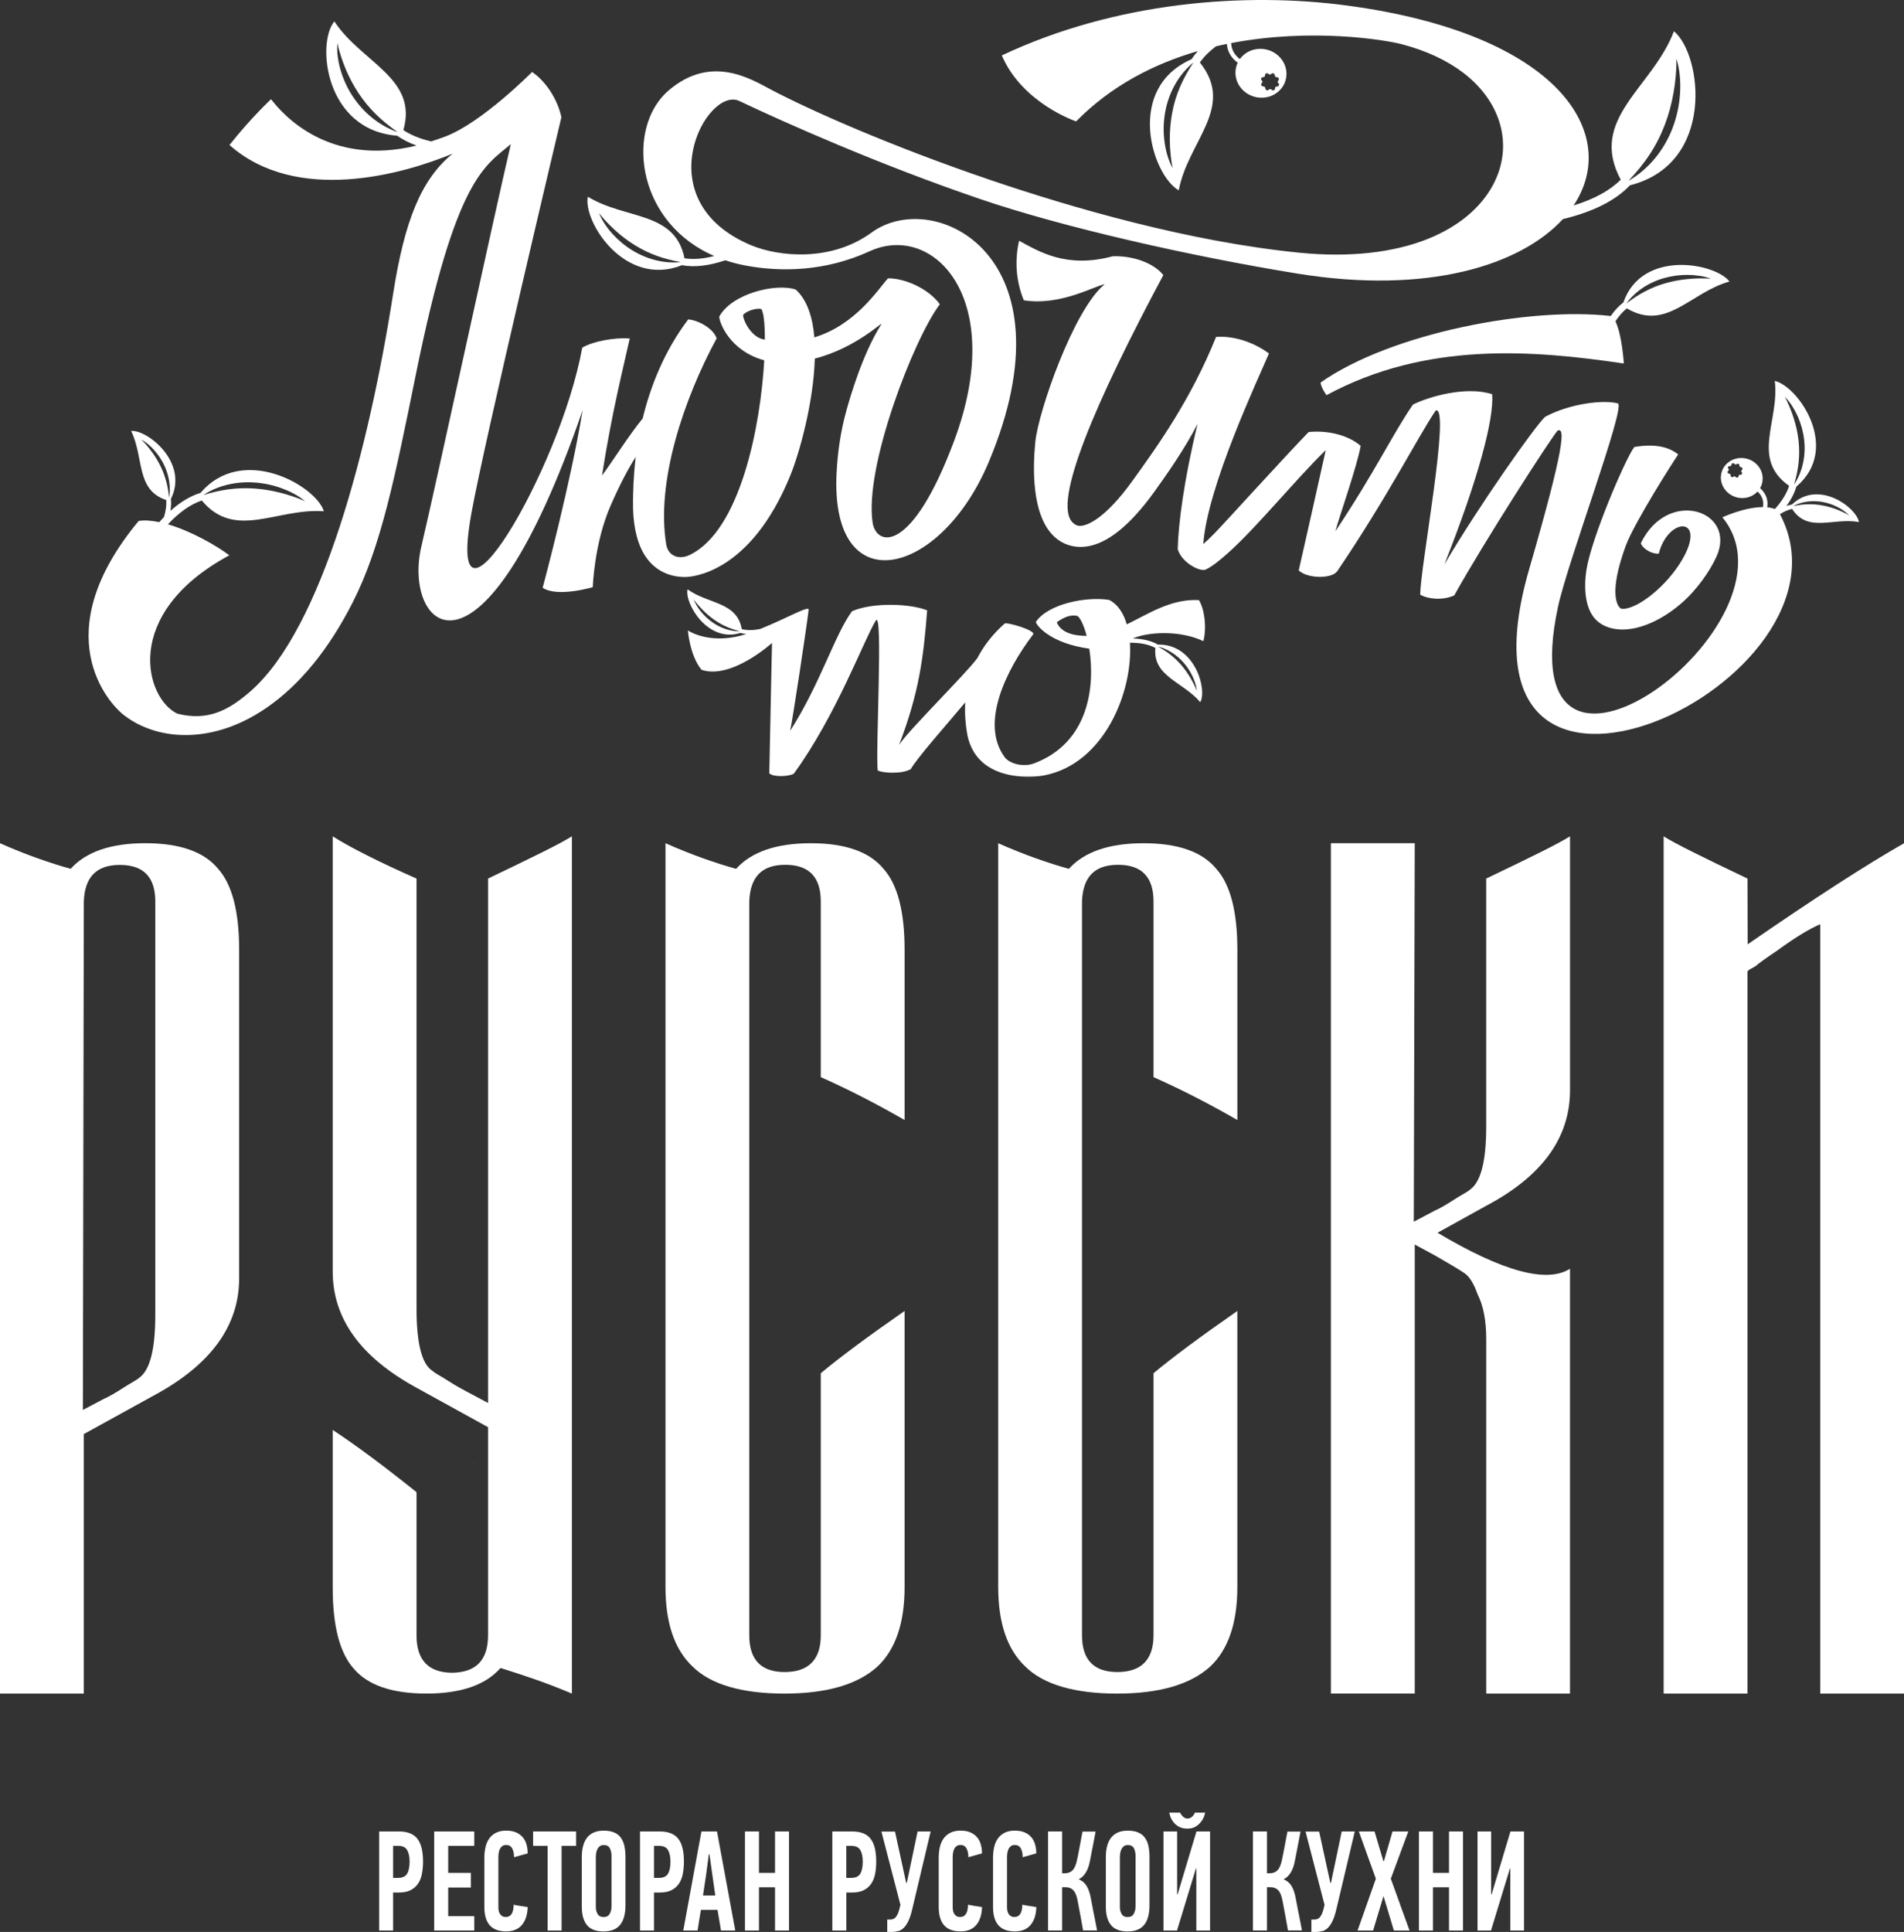
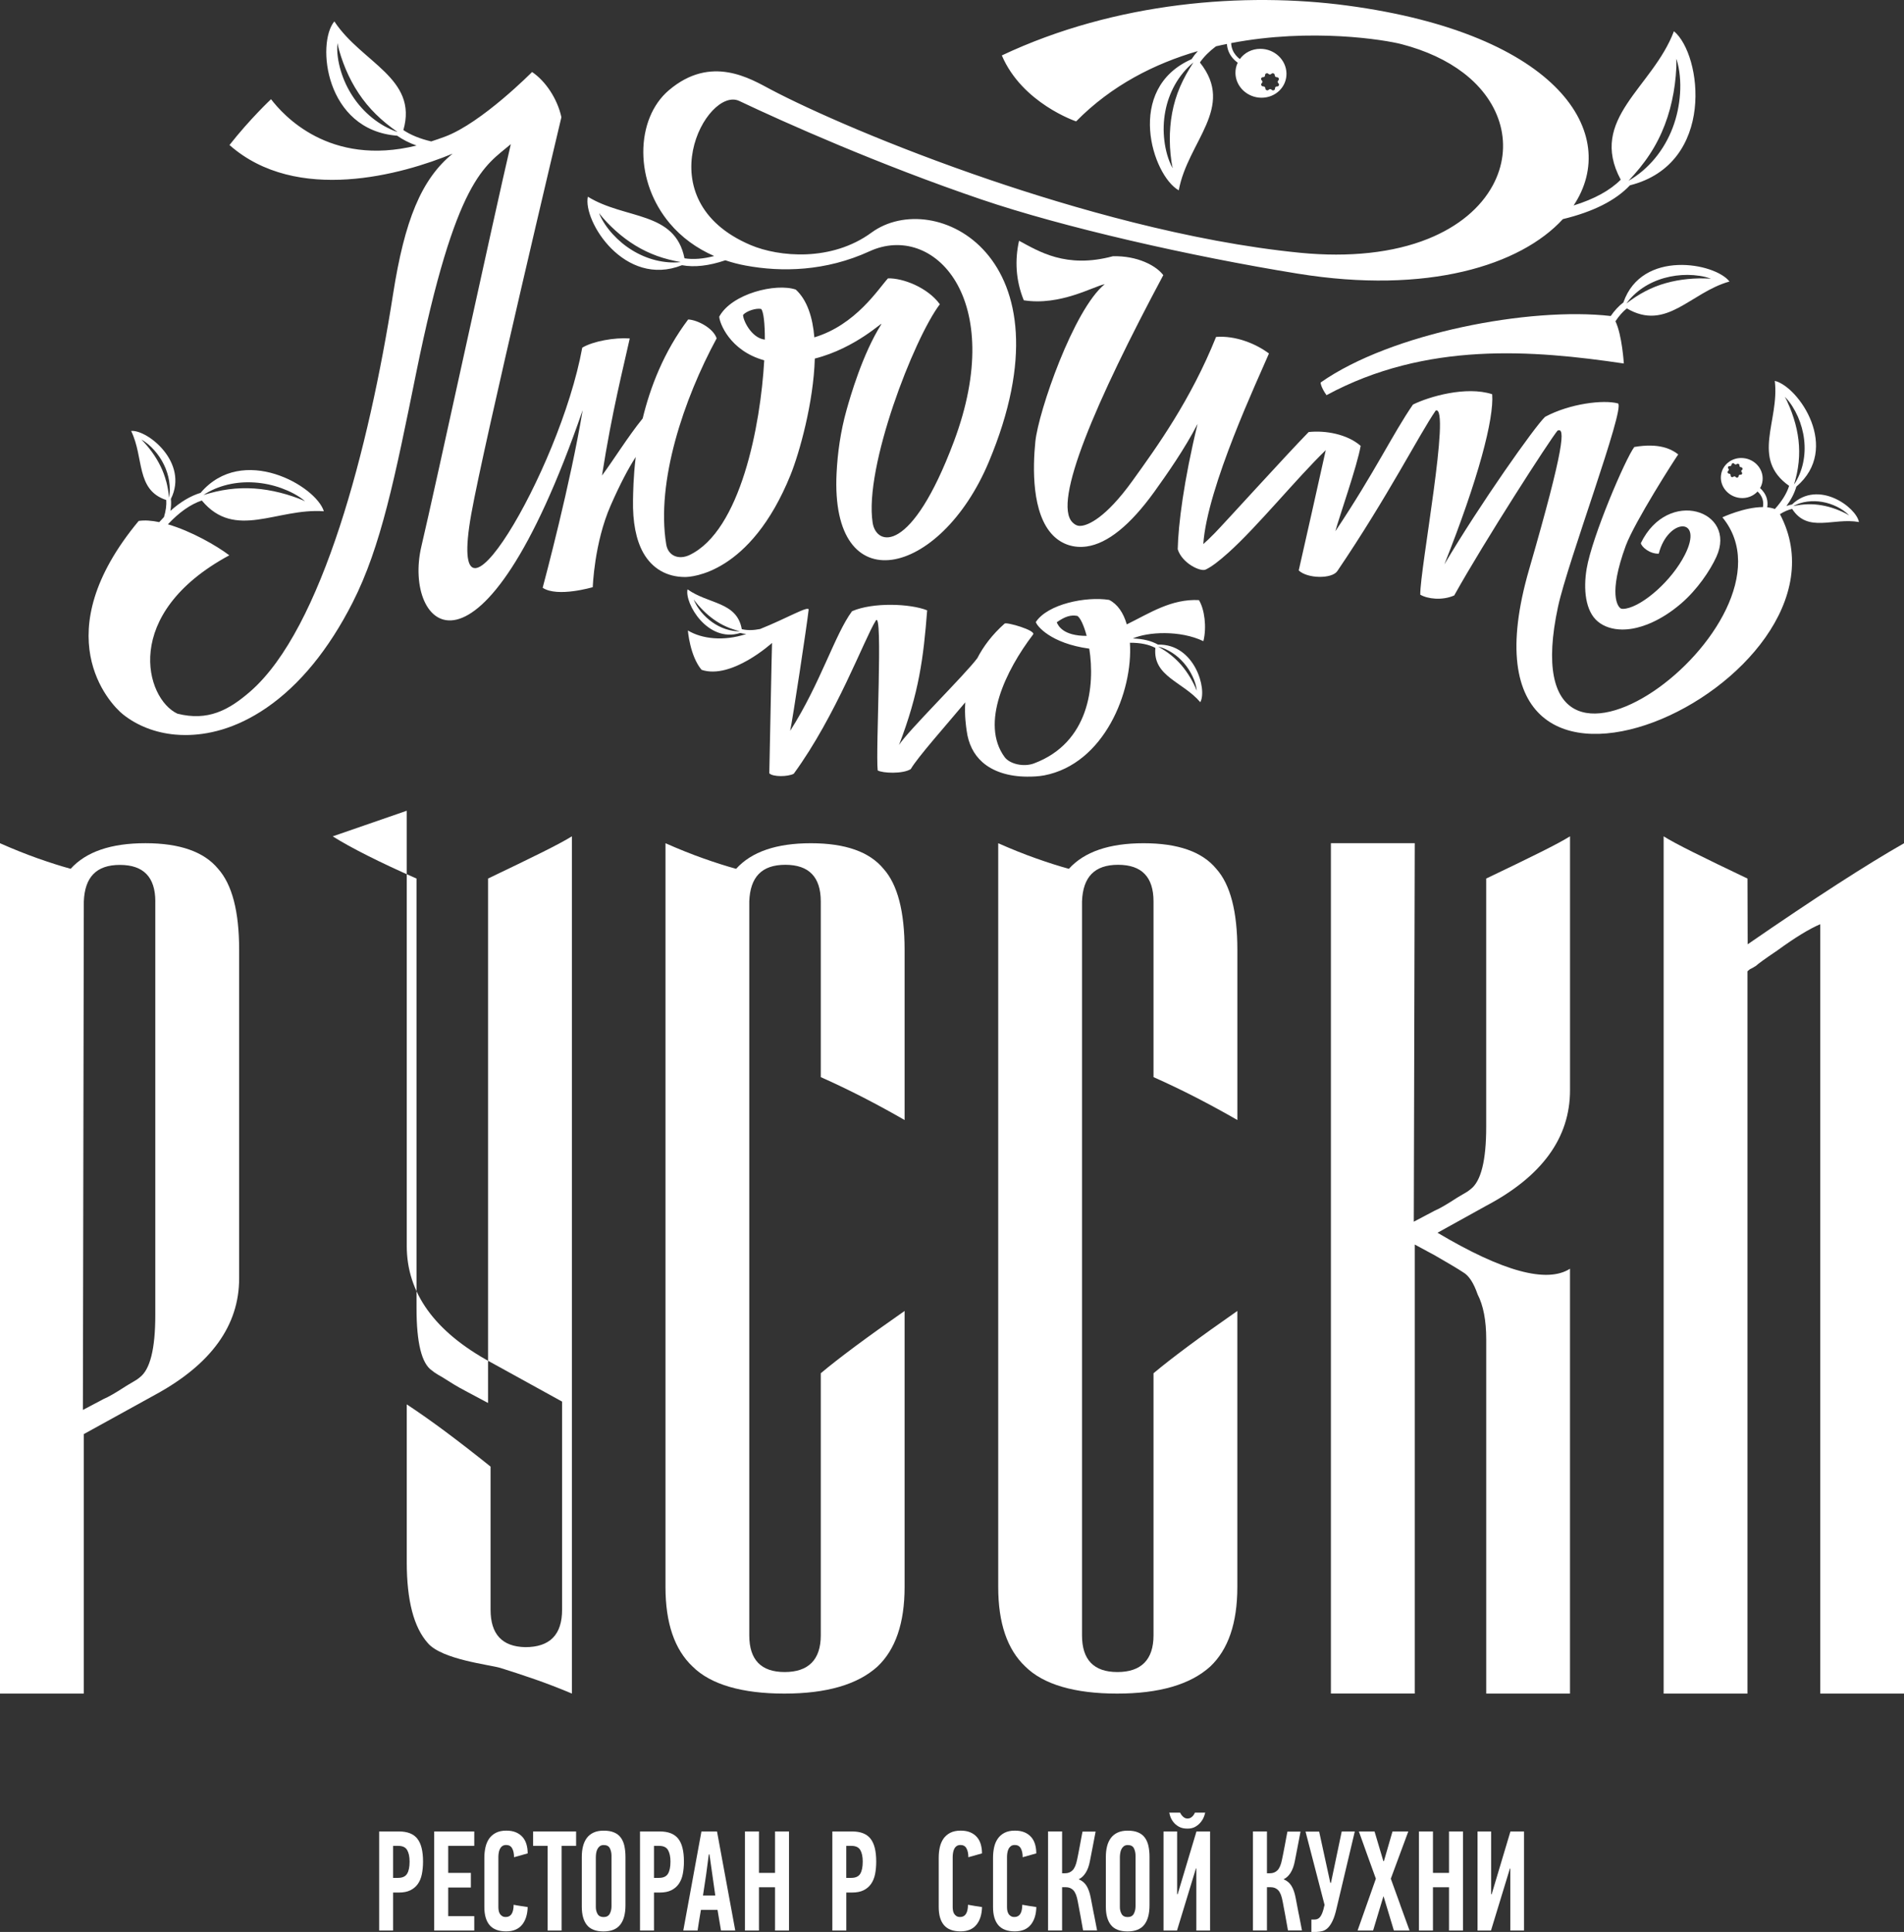
<svg xmlns="http://www.w3.org/2000/svg" id="_Слой_1" data-name="Слой 1" viewBox="0 0 675.79 685.5">
  <rect x="0" y="0" width="675.79" height="685.5" fill="#333333" stroke="none" />
  <defs>
    <style> .cls-1 { fill: #fff; } </style>
  </defs>
  <path class="cls-1" d="m148.11,652.38c-1.36-1.68-3.51-2.53-6.46-2.53h-7.08v35.15h4.96v-13.48h2.02c1.66,0,3.03-.27,4.11-.81,1.09-.54,1.98-1.29,2.65-2.24.67-.96,1.15-2.11,1.42-3.46.27-1.34.42-2.84.42-4.49,0-3.73-.68-6.44-2.05-8.13m-3.63,12.49c-.6.96-1.66,1.44-3.2,1.44h-1.74v-11.36h1.84c1.54,0,2.58.5,3.15,1.5.57.99.86,2.36.86,4.08,0,1.92-.3,3.37-.9,4.33" />
  <polygon class="cls-1" points="168.33 654.95 168.33 649.86 154.11 649.86 154.11 685 168.33 685 168.33 679.9 159.08 679.9 159.08 669.74 167.13 669.74 167.13 664.55 159.08 664.55 159.08 654.95 168.33 654.95" />
  <path class="cls-1" d="m182.31,675.86c-.03,2.9-.96,4.34-2.78,4.34-.55,0-.99-.11-1.34-.35s-.63-.52-.83-.88c-.19-.36-.32-.73-.38-1.14-.06-.41-.09-.78-.09-1.12v-17.86c0-.43.04-.9.12-1.39.07-.49.21-.95.41-1.37.2-.42.47-.76.84-1.04.36-.27.84-.4,1.41-.4.97,0,1.68.4,2.12,1.21.44.81.66,1.85.66,3.13l4.84-1.36c0-1.18-.15-2.26-.44-3.25-.3-.99-.75-1.84-1.38-2.55-.64-.72-1.42-1.28-2.37-1.68-.95-.4-2.08-.6-3.4-.6-1.44,0-2.66.25-3.66.76-1,.51-1.81,1.2-2.42,2.07-.61.88-1.05,1.9-1.31,3.06-.26,1.17-.4,2.4-.4,3.71v17.52c0,2.83.63,4.98,1.89,6.44,1.26,1.46,3.21,2.19,5.84,2.19,2.49,0,4.36-.78,5.64-2.32,1.27-1.55,1.94-3.66,2.01-6.31-.83-.14-1.66-.26-2.49-.38-.83-.12-1.66-.26-2.48-.43" />
  <polygon class="cls-1" points="189.21 649.85 189.21 654.95 194.36 654.95 194.36 685 199.33 685 199.33 654.95 204.48 654.95 204.48 649.85 189.21 649.85" />
  <path class="cls-1" d="m221.61,654.95c-.26-1.14-.68-2.12-1.28-2.92-.6-.81-1.39-1.43-2.39-1.84-.99-.43-2.23-.63-3.69-.63-1.38,0-2.56.22-3.56.68-.99.45-1.79,1.09-2.41,1.92-.61.83-1.06,1.81-1.35,2.95-.3,1.14-.43,2.4-.43,3.79v17.68c0,2.82.61,4.99,1.83,6.49,1.22,1.5,3.17,2.25,5.87,2.25s4.67-.78,5.91-2.35c1.26-1.56,1.89-3.88,1.89-6.94v-17.16c0-1.44-.14-2.74-.39-3.89m-4.57,21.36c0,1.08-.22,1.99-.64,2.75-.44.76-1.15,1.13-2.16,1.13s-1.72-.36-2.14-1.08c-.41-.72-.62-1.54-.62-2.45v-17.68c0-.44.04-.91.11-1.44.08-.52.22-.99.43-1.41.2-.42.48-.77.84-1.06.37-.28.84-.43,1.42-.43,1.08,0,1.81.39,2.19,1.17.38.77.57,1.65.57,2.63v17.87Z" />
  <path class="cls-1" d="m240.7,652.38c-1.36-1.68-3.51-2.53-6.46-2.53h-7.08v35.15h4.96v-13.48h2.03c1.66,0,3.03-.27,4.12-.81,1.09-.54,1.97-1.29,2.64-2.24.67-.96,1.15-2.11,1.42-3.46.27-1.34.42-2.84.42-4.49,0-3.73-.68-6.44-2.05-8.13m-3.63,12.49c-.6.96-1.66,1.44-3.2,1.44h-1.75v-11.36h1.84c1.54,0,2.58.5,3.15,1.5.57.99.86,2.36.86,4.08,0,1.92-.3,3.37-.9,4.33" />
  <path class="cls-1" d="m254.48,649.85h-5.52c-1.07,5.9-2.14,11.75-3.22,17.58-1.07,5.82-2.15,11.68-3.22,17.57h5.07c.18-1.21.37-2.43.57-3.66.2-1.23.41-2.45.62-3.66h5.89l1.24,7.32h5.06l-6.48-35.15Zm-4.97,22.73c.39-2.48.77-4.94,1.11-7.34.33-2.41.65-4.83.96-7.25h.23l2.07,14.59h-4.37Z" />
  <polygon class="cls-1" points="275.08 649.85 275.08 664.55 269.38 664.55 269.38 649.85 264.41 649.85 264.41 685 269.38 685 269.38 669.65 275.08 669.65 275.08 685 280.05 685 280.05 649.85 275.08 649.85" />
  <path class="cls-1" d="m308.96,652.38c-1.37-1.68-3.51-2.53-6.46-2.53h-7.08v35.15h4.96v-13.48h2.02c1.66,0,3.04-.27,4.12-.81,1.09-.54,1.97-1.29,2.64-2.24.67-.96,1.15-2.11,1.43-3.46.27-1.34.41-2.84.41-4.49,0-3.73-.68-6.44-2.05-8.13m-3.63,12.49c-.6.96-1.67,1.44-3.2,1.44h-1.75v-11.36h1.84c1.53,0,2.58.5,3.15,1.5.57.99.85,2.36.85,4.08,0,1.92-.3,3.37-.89,4.33" />
-   <path class="cls-1" d="m325.68,649.85l-3.82,18.23h-.23l-3.96-18.18h-4.82l6.76,26.05c-.04.07-.07.19-.12.36-.04.17-.09.35-.14.53-.04.18-.09.36-.12.53-.03.17-.06.26-.09.3-.33,1.18-.75,2.05-1.22,2.6-.47.55-1.09.83-1.86.83h-1.15v4.4h1.79c.73-.03,1.44-.13,2.12-.3.67-.17,1.31-.54,1.91-1.11.6-.57,1.17-1.41,1.7-2.52.54-1.12,1.02-2.63,1.45-4.55l6.44-27.16h-4.64Z" />
  <path class="cls-1" d="m343.57,675.86c-.04,2.9-.96,4.34-2.79,4.34-.54,0-.99-.11-1.34-.35s-.62-.52-.83-.88c-.19-.36-.32-.73-.38-1.14-.06-.41-.09-.78-.09-1.12v-17.86c0-.43.04-.9.12-1.39.07-.49.21-.95.41-1.37.19-.42.47-.76.84-1.04.36-.27.84-.4,1.41-.4.98,0,1.68.4,2.12,1.21.44.81.66,1.85.66,3.13l4.84-1.36c0-1.18-.15-2.26-.44-3.25-.29-.99-.75-1.84-1.37-2.55-.64-.72-1.42-1.28-2.37-1.68-.94-.4-2.08-.6-3.4-.6-1.44,0-2.66.25-3.66.76-1,.51-1.8,1.2-2.42,2.07-.61.88-1.05,1.9-1.31,3.06-.26,1.17-.39,2.4-.39,3.71v17.52c0,2.83.63,4.98,1.89,6.44,1.26,1.46,3.21,2.19,5.84,2.19,2.49,0,4.36-.78,5.63-2.32,1.28-1.55,1.94-3.66,2.01-6.31-.83-.14-1.66-.26-2.49-.38-.83-.12-1.65-.26-2.48-.43" />
  <path class="cls-1" d="m362.84,675.86c-.03,2.9-.96,4.34-2.78,4.34-.55,0-.99-.11-1.34-.35-.36-.24-.63-.52-.82-.88-.2-.36-.33-.73-.39-1.14-.06-.41-.09-.78-.09-1.12v-17.86c0-.43.04-.9.12-1.39.07-.49.21-.95.41-1.37.2-.42.48-.76.84-1.04.36-.27.84-.4,1.41-.4.97,0,1.68.4,2.12,1.21.44.81.66,1.85.66,3.13l4.83-1.36c0-1.18-.15-2.26-.44-3.25-.3-.99-.75-1.84-1.38-2.55-.63-.72-1.42-1.28-2.37-1.68-.95-.4-2.08-.6-3.4-.6-1.44,0-2.66.25-3.66.76-.99.51-1.8,1.2-2.4,2.07-.62.88-1.05,1.9-1.31,3.06-.26,1.17-.39,2.4-.39,3.71v17.52c0,2.83.63,4.98,1.89,6.44,1.26,1.46,3.21,2.19,5.84,2.19,2.49,0,4.37-.78,5.64-2.32,1.27-1.55,1.94-3.66,2-6.31-.83-.14-1.66-.26-2.48-.38-.82-.12-1.65-.26-2.48-.43" />
  <path class="cls-1" d="m388.25,679.17c-.35-1.94-.73-3.9-1.13-5.89-.33-1.71-.83-3.1-1.47-4.14-.64-1.04-1.55-1.8-2.71-2.28v-.1c.88-.39,1.67-1.13,2.36-2.19.7-1.06,1.21-2.45,1.54-4.17.34-1.75.68-3.49,1.02-5.23.33-1.73.67-3.49,1.01-5.28h-4.65c-.06.31-.19.93-.37,1.9-.18.96-.37,1.99-.57,3.08-.2,1.09-.4,2.11-.59,3.08-.2.96-.33,1.58-.39,1.89-.36,1.82-.91,3.08-1.62,3.79-.7.71-1.6,1.06-2.71,1.06h-1v-14.85h-4.98v35.14h4.98v-15.35h1.33c1.1,0,2,.37,2.69,1.11.69.74,1.21,2.05,1.54,3.93.34,1.73.66,3.44.97,5.15l.92,5.15h4.97c-.4-1.95-.78-3.9-1.13-5.83" />
  <path class="cls-1" d="m407.61,654.95c-.26-1.14-.68-2.12-1.28-2.92-.6-.81-1.39-1.43-2.39-1.84-.99-.43-2.22-.63-3.69-.63-1.38,0-2.56.22-3.55.68-.99.45-1.8,1.09-2.41,1.92-.62.83-1.07,1.81-1.36,2.95-.29,1.14-.43,2.4-.43,3.79v17.68c0,2.82.61,4.99,1.83,6.49,1.22,1.5,3.18,2.25,5.87,2.25s4.67-.78,5.92-2.35c1.25-1.56,1.88-3.88,1.88-6.94v-17.16c0-1.44-.13-2.74-.39-3.89m-4.57,21.36c0,1.08-.22,1.99-.64,2.75-.43.76-1.15,1.13-2.16,1.13s-1.73-.36-2.14-1.08c-.41-.72-.62-1.54-.62-2.45v-17.68c0-.44.04-.91.12-1.44.07-.52.22-.99.42-1.41.2-.42.48-.77.84-1.06.37-.28.84-.43,1.43-.43,1.07,0,1.8.39,2.18,1.17.38.77.57,1.65.57,2.63v17.87Z" />
  <path class="cls-1" d="m424.1,643.18c-.12.33-.3.63-.51.91-.25.34-.55.62-.89.84-.36.22-.76.33-1.22.33-.43,0-.81-.11-1.15-.33-.35-.22-.64-.5-.91-.84-.22-.28-.41-.59-.56-.91h-3.85c.06.32.14.65.25.99.25.83.62,1.58,1.15,2.27.52.69,1.2,1.26,2.02,1.72.83.46,1.84.68,3.04.68,1.1,0,2.04-.22,2.82-.68.78-.46,1.45-1.03,1.98-1.72.54-.68.94-1.44,1.21-2.27.11-.35.21-.67.29-.99h-3.69Zm.56,6.67l-6.67,22.26h-.19v-22.26h-4.83v35.14h4.79l6.71-22.01h.14v22.01h4.88v-35.14h-4.83Z" />
  <path class="cls-1" d="m460.97,679.17c-.36-1.94-.73-3.9-1.13-5.89-.33-1.71-.82-3.1-1.47-4.14-.64-1.04-1.55-1.8-2.71-2.28v-.1c.89-.39,1.68-1.13,2.37-2.19.69-1.06,1.21-2.45,1.54-4.17.34-1.75.67-3.49,1.02-5.23.33-1.73.67-3.49,1.01-5.28h-4.65c-.06.31-.19.93-.37,1.9-.18.96-.37,1.99-.57,3.08-.2,1.09-.4,2.11-.6,3.08-.2.96-.33,1.58-.39,1.89-.36,1.82-.9,3.08-1.61,3.79-.7.71-1.61,1.06-2.71,1.06h-1.02v-14.85h-4.97v35.14h4.97v-15.35h1.34c1.1,0,2,.37,2.69,1.11.69.74,1.2,2.05,1.54,3.93.33,1.73.66,3.44.97,5.15l.92,5.15h4.97c-.4-1.95-.78-3.9-1.13-5.83" />
  <path class="cls-1" d="m476.22,649.85l-3.82,18.23h-.23l-3.96-18.18h-4.83l6.76,26.05c-.03.07-.07.19-.12.36-.04.17-.09.35-.13.53-.05.18-.09.36-.12.53-.03.17-.06.26-.09.3-.33,1.18-.74,2.05-1.21,2.6-.47.55-1.1.83-1.87.83h-1.15v4.4h1.8c.73-.03,1.44-.13,2.11-.3.67-.17,1.31-.54,1.91-1.11.6-.57,1.17-1.41,1.7-2.52.54-1.12,1.02-2.63,1.45-4.55l6.44-27.16h-4.65Z" />
  <path class="cls-1" d="m496.98,675.83c-1.12-3.05-2.23-6.12-3.34-9.22l6.21-16.76h-5.61l-3.04,10.5-.19.06c-.52-1.78-1.04-3.55-1.57-5.28-.52-1.74-1.04-3.5-1.57-5.28h-5.56c1.01,2.83,2.02,5.63,3.01,8.41,1,2.78,2.01,5.57,3.02,8.35l-6.49,18.38h5.51l3.64-12.07h.09l3.64,12.07h5.56c-1.1-3.06-2.21-6.12-3.33-9.16" />
  <polygon class="cls-1" points="514.3 649.85 514.3 664.55 508.6 664.55 508.6 649.85 503.63 649.85 503.63 685 508.6 685 508.6 669.65 514.3 669.65 514.3 685 519.27 685 519.27 649.85 514.3 649.85" />
  <polygon class="cls-1" points="536.1 649.85 529.44 672.12 529.25 672.12 529.25 649.85 524.42 649.85 524.42 685 529.2 685 535.92 662.99 536.06 662.99 536.06 685 540.93 685 540.93 649.85 536.1 649.85" />
  <path class="cls-1" d="m167.95,519.09c0,.08,0,.15-.01.23.02-.1.04-.2.06-.3l-.05.07Z" />
  <path class="cls-1" d="m168,519.03l-.05.07c0,.07,0,.15-.01.23.02-.1.04-.2.06-.3" />
  <path class="cls-1" d="m29.75,600.93H0v-301.73c4.82,2.13,9.31,3.92,13.5,5.4,4.18,1.47,8.03,2.7,11.58,3.67,5.47-6.05,14.3-9.08,26.52-9.08s20.82,3.03,25.81,9.08c4.98,5.57,7.47,15.14,7.47,28.72v116.62c0,16.7-9.92,30.45-29.75,41.25l-25.38,13.99v92.07Zm25.38-281.04c0-8.66-4.19-13-12.57-13s-12.48,4.34-12.81,13l-.33,180.39,7.45-3.93c.8-.33,1.84-.86,3.12-1.6,1.29-.74,2.8-1.68,4.57-2.83l1.2-.73,1.68-.99,1.2-.73.96-.74c3.68-2.77,5.52-10.14,5.52-22.08v-146.76Z" />
-   <path class="cls-1" d="m118.09,296.76c6.5,4.09,16.42,9.09,29.75,14.98v152.45c0,12.28,1.82,19.64,5.46,22.09l.95.73,1.18.75,1.66.97,1.19.74c2.05,1.31,3.66,2.29,4.86,2.95,1.19.66,2.1,1.15,2.73,1.47l7.35,3.92v-186.08c7.9-3.77,14.31-6.88,19.24-9.33,4.91-2.45,8.42-4.34,10.52-5.65v304.17c-4.67-1.96-9.13-3.68-13.39-5.15s-8.24-2.78-11.94-3.93c-5.3,6.05-14.07,9.08-26.28,9.08s-20.82-2.95-25.81-8.84c-4.98-5.57-7.47-15.14-7.47-28.72v-55.97c4.23,2.78,8.82,6.01,13.77,9.69,4.96,3.69,10.28,7.82,15.98,12.39v50.8c0,8.69,4.11,13.09,12.33,13.26,8.7,0,13.05-4.41,13.05-13.26v-73.87l-25.38-13.99c-19.84-10.81-29.75-24.54-29.75-41.24v-154.42Z" />
+   <path class="cls-1" d="m118.09,296.76c6.5,4.09,16.42,9.09,29.75,14.98v152.45c0,12.28,1.82,19.64,5.46,22.09l.95.73,1.18.75,1.66.97,1.19.74c2.05,1.31,3.66,2.29,4.86,2.95,1.19.66,2.1,1.15,2.73,1.47l7.35,3.92v-186.08c7.9-3.77,14.31-6.88,19.24-9.33,4.91-2.45,8.42-4.34,10.52-5.65v304.17c-4.67-1.96-9.13-3.68-13.39-5.15s-8.24-2.78-11.94-3.93s-20.82-2.95-25.81-8.84c-4.98-5.57-7.47-15.14-7.47-28.72v-55.97c4.23,2.78,8.82,6.01,13.77,9.69,4.96,3.69,10.28,7.82,15.98,12.39v50.8c0,8.69,4.11,13.09,12.33,13.26,8.7,0,13.05-4.41,13.05-13.26v-73.87l-25.38-13.99c-19.84-10.81-29.75-24.54-29.75-41.24v-154.42Z" />
  <path class="cls-1" d="m291.32,319.85c0-8.67-4.2-13-12.58-13s-12.48,4.33-12.8,13v260.41c0,8.68,4.19,13.02,12.57,13.02s12.81-4.33,12.81-13.02v-93c6.44-5.41,16.36-12.77,29.75-22.1v97.96c0,12.77-3.22,22.18-9.64,28.23-7.08,6.39-18.1,9.58-33.04,9.58s-26.13-3.19-32.55-9.58c-6.43-6.05-9.64-15.46-9.64-28.22v-263.93c4.82,2.13,9.32,3.93,13.5,5.4,4.17,1.48,8.03,2.71,11.57,3.68,5.47-6.05,14.31-9.08,26.53-9.08s20.81,3.03,25.8,9.09c4.98,5.57,7.47,15.14,7.47,28.72v60.4c-4.84-2.79-9.71-5.44-14.64-7.98-4.93-2.53-9.96-4.95-15.11-7.24v-62.33Z" />
  <path class="cls-1" d="m409.42,319.85c0-8.67-4.19-13-12.57-13s-12.49,4.33-12.81,13v260.41c0,8.68,4.19,13.02,12.57,13.02s12.81-4.33,12.81-13.02v-93c6.45-5.41,16.36-12.77,29.75-22.1v97.96c0,12.77-3.22,22.18-9.64,28.23-7.08,6.39-18.1,9.58-33.04,9.58s-26.13-3.19-32.55-9.58c-6.44-6.05-9.64-15.46-9.64-28.22v-263.93c4.82,2.13,9.31,3.93,13.5,5.4,4.18,1.48,8.03,2.71,11.58,3.68,5.47-6.05,14.3-9.08,26.52-9.08s20.82,3.03,25.81,9.09c4.98,5.57,7.47,15.14,7.47,28.72v60.4c-4.84-2.79-9.72-5.44-14.64-7.98-4.93-2.53-9.96-4.95-15.12-7.24v-62.33Z" />
  <path class="cls-1" d="m557.26,600.93h-29.75v-125.7c0-6.71-1.03-12.03-3.06-15.96-1.41-4.09-3.13-6.7-5.17-7.85-1.73-1.15-5.02-3.11-9.87-5.9l-7.27-3.93v159.33h-29.76v-301.73h29.76l-.34,134.3,7.45-3.93c.8-.33,1.83-.86,3.12-1.6,1.28-.74,2.8-1.68,4.56-2.83l1.2-.73,1.68-.98,1.2-.73.96-.74c3.68-2.78,5.53-10.15,5.53-22.09v-88.13c7.9-3.77,14.3-6.87,19.23-9.33,4.91-2.45,8.42-4.34,10.52-5.65v90.09c0,16.86-9.91,30.52-29.75,41l-17.28,9.57c23.15,13.76,38.82,18.01,47.02,12.77v150.73Z" />
  <path class="cls-1" d="m646.05,327.94c-3.88,1.64-8.96,4.75-15.25,9.33-4.37,2.95-6.86,4.75-7.5,5.4l-1.22.74-.97.49-.88.73v256.3h-29.75v-304.17c2.09,1.31,5.6,3.2,10.52,5.65,4.92,2.45,11.33,5.57,19.24,9.33l.06,23.32c12.11-8.35,22.74-15.46,31.87-21.36,9.13-5.89,17-10.72,23.63-14.49v301.73h-29.75v-272.99Z" />
  <path class="cls-1" d="m399.92,221.51c-1.18-4.06-3.27-7.16-6.26-8.65-8.27-1.31-21.84,1.49-26.01,7.85.29,1.32,5.23,7.58,18.97,9.45,2.07,13.09.05,33.31-19.58,40.7-3.73,1.41-8.68.21-10.47-2.23-8.72-11.91.37-30.72,10.11-43.5,1.1-1.45-9.4-4.49-10.11-3.87-4.48,3.98-7.57,8.17-9.69,12.28-4.48,6-24.66,25.8-27.79,30.8,7.11-18.5,8.68-30.91,9.99-47.78-6.01-2.4-19.23-2.92-26.66.31-6.06,8.13-11.23,25.67-21.97,42.46.85-3.76,5.96-37.49,6.56-42.96.18-1.68-7.84,3.08-17.23,6.82-2.44.49-4.61.51-6.5.05-1.74-9.79-11.79-8.8-19.25-14.12-1.11,4.86,7.08,19.12,18.72,15.47.68.18,1.38.31,2.12.38-8.1,2.65-15.75,1.72-20.72-1.26,0,0,.7,9.03,4.86,13.96,10.62,3.55,25.01-9.54,25.01-9.54-.08.8-.94,46.12-.97,46.26,1.29,1.32,6.53,1.26,8.67.16,15.12-20.69,25.11-47.99,29.13-54.35,2.64-4.17-.12,45.95.67,53.16,1.66.99,8.83,1.34,11.73-.46,2.49-4.27,12.45-15.43,19.35-23.69-.3,4.77.28,8.43.49,10,.61,4.68,2.48,8.45,5.57,11.2,3.75,3.35,9.35,5.14,15.88,5.16,1.94.01,3.99-.06,6.05-.44,21.32-4.08,31.6-29.72,30.45-47.07,3.69-.02,6.71.59,9.04,1.84-.97,10.11,9.72,11.95,15.94,19.25,2.52-4.46-1.93-20.76-15.01-20.43-2.36-1.34-5.35-2.07-8.93-2.18,5.31-2.34,16.7-3.02,25.04.96,1.24-4.98.4-11.35-1.58-14.57-9.79-.52-17.61,4.69-25.6,8.61m-137.46,2.44c-.19,0-.38,0-.57,0-.21,0-.42-.01-.63-.03-.42-.02-.84-.09-1.26-.15-.85-.14-1.69-.35-2.51-.62-1.66-.56-3.26-1.38-4.7-2.4-1.45-1.03-2.77-2.25-3.9-3.61-.56-.68-1.08-1.39-1.54-2.14-.23-.38-.44-.75-.63-1.15-.1-.2-.2-.39-.28-.59-.04-.1-.08-.2-.12-.3-.04-.1-.08-.21-.09-.31.09.19.23.36.36.54.13.17.25.34.39.51.26.33.54.67.82.99.56.64,1.14,1.27,1.75,1.87,1.2,1.2,2.48,2.29,3.85,3.26,1.36.97,2.82,1.8,4.34,2.48.76.35,1.54.65,2.34.92.4.13.79.26,1.2.38.38.12.78.22,1.17.33l.06.02h-.06Zm148.65,5.46c.19.05.39.1.59.17.22.06.43.13.65.2.43.14.84.32,1.26.5.83.37,1.65.81,2.42,1.31,1.55,1,2.97,2.26,4.18,3.67,1.21,1.41,2.23,2.98,3.01,4.64.4.82.73,1.67.99,2.53.13.43.25.86.33,1.3.04.22.09.44.12.65.01.12.02.22.04.33,0,.1.02.22,0,.33-.04-.22-.14-.42-.22-.62-.08-.21-.17-.41-.26-.62-.19-.41-.37-.81-.57-1.2-.4-.79-.83-1.57-1.28-2.32-.91-1.51-1.93-2.95-3.06-4.28-1.15-1.33-2.42-2.55-3.8-3.65-.69-.56-1.41-1.07-2.16-1.56-.38-.25-.75-.48-1.14-.71-.36-.22-.74-.44-1.11-.66-.02-.01-.04-.02-.06-.03.02,0,.04,0,.06.01m-36.05-8.63c2.9-2.07,5.02-2.72,7.33-2.26,1.02.66,2.29,3.3,3.29,7.08-8.37.02-10.1-3.61-10.62-4.82" />
  <path class="cls-1" d="m280.61,168.45c3.1-7.68,8.14-25.53,8.59-41.22,14.74-3.74,24.56-13.69,23.59-12.15-6.7,10.63-11.03,25.82-12.27,30.21-2.21,7.79-3.25,15.59-3.59,22.53-2.34,46.22,36.79,37.2,54.04-3.95,30.69-73.17-19.43-97.6-41.65-81.34-14.22,10.42-32.9,8.65-42.88,4.43-37.74-15.99-15.55-56.61-4.02-51.12,16,7.6,49.8,22.66,85.81,34.9,28.91,9.84,74.19,20.18,112.42,26.36,45.99,7.44,79-2.94,94.06-19.35,10.76-2.6,18.74-6.62,23.79-11.99,30.52-7.69,25.61-46.46,15.63-54.68-7.57,20.09-30.52,31.02-18.88,52.68-3.8,3.82-9.41,6.89-16.73,9.15,16.82-25.27-4.94-60.83-80.3-70.93-36.21-4.86-82.15-1.42-122.64,17.69,7.24,16.99,26.37,23.4,26.37,23.4,12.61-12.81,27.89-20.5,43.2-24.94-.84.92-1.58,1.88-2.23,2.87-23.77,10.48-13.92,41.26-4.54,46.54,3.16-17.35,20.26-29.41,7.5-45.37,1.41-2.02,3.31-3.94,5.7-5.73,1.3-.3,2.59-.59,3.89-.84.06.93.26,1.82.61,2.67.73,1.79,1.99,3.08,3.22,3.99-.54,1.12-.82,2.37-.8,3.7.09,4.8,4.23,8.7,9.23,8.72,5,.02,8.98-3.84,8.88-8.63-.09-4.8-4.22-8.7-9.23-8.72-3.06-.02-5.73,1.42-7.32,3.64-1-.77-2-1.84-2.57-3.26-.31-.76-.48-1.57-.51-2.42,28.51-5.46,54.63-1.14,60.46.38,8.72,2.27,16.13,5.72,22.02,10.23,13.67,10.48,17.76,26.09,10.44,39.76-4.39,8.18-12.36,14.78-23.06,19.09-12.28,4.94-27.94,6.65-45.31,4.95-39.52-3.87-81.65-16.19-110.04-25.84-35.44-12.05-64.08-24.8-77.82-32.05-7.32-3.87-21.28-12.56-36.31.25-5.84,4.98-9.06,13.04-9.03,21.99.04,9.08,3.36,18.02,9.35,25.16,4.2,4.99,9.56,8.91,15.81,11.64-3.92,1.02-7.44,1.29-10.54.81-3.36-16.87-21.02-13.67-34.3-21.86-1.81,8.66,13.03,32.39,33.41,24.3,4.42.82,9.57.23,15.38-1.74,2.32.78,4.72,1.41,7.23,1.87,12.74,2.37,28.39,2.08,43.97-5.07,22.69-10.39,48.98,16.76,29.91,67.55-15.08,40.17-27.52,37.12-28.82,28.78-3.07-19.74,14.61-65.34,23.85-77.53-4.28-5.91-13.08-9.34-18.41-9.19-3.4,3.71-11.44,16.52-26.13,20.93-.6-7.12-2.55-13.24-6.59-16.95-7.05-2.39-22.73,1.41-27.17,9.61.07,2.14,3.69,12.1,15.97,15.49-1.29,23.05-8.39,60.49-26.55,69.1-3.66,1.73-7.55.44-8.24-3.83-3.64-22.21,6.2-51.47,17.9-73.06-1.17-3.61-6.76-6.53-10.1-6.71-8.68,11.49-13.48,24.08-16.15,35.12-5.31,6.56-10.57,15.09-14.44,20.25,3.61-23.01,7.59-38.32,9.85-48.63-5.43-.38-13,.97-16.86,3.27-8.03,44.09-48.79,111.67-39.39,59.02,4.46-25.02,31.97-140.72,31.99-140.79-1.42-6.57-5.68-12.88-10.41-16.04,0,.01-17.82,18.03-30.86,22.92-1.7.63-3.34,1.2-4.94,1.71-3.93-.92-7.24-2.26-9.88-4.02,5.3-18.44-14.87-23.91-24.5-38.57-6.42,7.73-3.29,38.61,22.29,40.56,1.97,1.39,4.27,2.56,6.88,3.5-31.09,7.64-47.45-10.99-51.64-16.45,0,0-7.39,6.91-14.75,16.26,23.85,21.06,61.52,10.4,79.21,3.06-11.18,9.09-17.07,23.85-21.13,49.75-8.57,54.74-25.2,118.84-50.65,141.04-7.73,6.74-15.12,10.64-25.91,7.92-11.34-5.26-20.11-35.39,18.42-56.19-4.51-3.43-13.51-8.58-21.79-11,3.99-4.27,8.02-7.1,12.03-8.45,11.81,14.19,26.69,2.6,43.32,3.82-2.76-9-28.84-24.03-43.75-6.54-3.6,1.1-7.19,3.24-10.71,6.4.25-1.49.31-2.9.17-4.25,6.42-12.89-8.34-24.61-14.12-24.11,4.65,9.47,1.58,20.93,12.47,24.51.13,1.84-.15,3.86-.81,6.04-.56.58-1.12,1.18-1.68,1.81-2.65-.56-5.14-.75-7.29-.43-33.34,40.1-10.52,64.73-5.53,68.68,5.07,4.02,11.46,6.49,18.45,7.13,1.13.1,2.37.16,3.68.16,7.41,0,17.57-1.95,28.84-9.72,11.76-8.11,22.03-20.67,30.51-37.34,10.07-19.8,15-44.29,22.52-81.36,14.12-69.55,24.4-73.41,33.61-81.24-5.97,25.43-26.75,121.56-31.75,142.73-6.74,28.6,20.95,56.77,57.25-48.35-4.33,26.09-13.47,60.27-14.2,63.03,5.28,3.5,17.78-.22,17.78-.22.02-.12.5-15.62,6.34-28.95,3.4-7.76,6.33-13.24,8.91-17.24-.87,7.23-.9,12.73-.96,15.19-.16,7.88,1.07,14.21,3.65,18.82,3.16,5.6,8.38,8.58,14.82,8.58,1.92,0,23.14-.86,37.47-36.3m297.45-104.36c.67-.73,1.33-1.44,1.97-2.17.67-.76,1.33-1.53,1.96-2.31,1.26-1.57,2.45-3.16,3.53-4.82,2.18-3.3,3.96-6.82,5.36-10.49,1.4-3.67,2.42-7.48,3.11-11.4.34-1.95.6-3.94.78-5.94.09-1,.15-2,.2-3.01.02-.51.02-1.01.02-1.52,0-.51.02-1.02-.09-1.52.15.22.22.47.31.72.08.25.15.5.22.75.13.51.25,1.01.34,1.52.21,1.02.34,2.05.44,3.08.2,2.07.22,4.15.08,6.22-.27,4.15-1.14,8.26-2.62,12.16-1.48,3.89-3.59,7.57-6.24,10.78-1.33,1.61-2.79,3.1-4.37,4.45-.8.67-1.61,1.33-2.47,1.91-.42.31-.86.59-1.29.87-.4.25-.8.5-1.21.73-.04.02-.07.04-.12.07.04-.04.06-.07.09-.1m-154.55-41.81c-.43.68-.87,1.35-1.28,2.04-.43.71-.85,1.42-1.25,2.14-.79,1.45-1.52,2.9-2.16,4.4-1.28,2.98-2.21,6.09-2.8,9.26-.59,3.18-.85,6.41-.82,9.68.01,1.64.1,3.29.26,4.93.08.83.19,1.65.3,2.48.06.41.13.82.2,1.23.08.41.14.83.3,1.22-.16-.15-.25-.36-.36-.55-.1-.19-.21-.38-.3-.57-.19-.39-.36-.79-.51-1.19-.32-.8-.59-1.62-.83-2.44-.47-1.65-.8-3.34-1-5.03-.41-3.4-.31-6.86.32-10.23.62-3.37,1.79-6.64,3.47-9.62.84-1.49,1.81-2.9,2.9-4.22.55-.66,1.11-1.3,1.73-1.9.3-.3.61-.6.92-.88.28-.26.58-.52.88-.76.03-.02.06-.06.09-.07-.02.03-.04.06-.06.09m24.79,5.12h.03c.4,0,.71-.31.68-.7v-.04c-.01-.59.76-.88,1.19-.43.14.14.33.22.52.22s.38-.07.51-.22c.15-.15.33-.22.51-.22.37,0,.72.28.71.7v.04c0,.38.35.68.73.67h.04c.63,0,.95.75.48,1.15-.15.13-.22.31-.22.49s.09.36.24.49c.49.42.18,1.19-.47,1.15h-.04c-.4,0-.7.3-.67.69v.04c.01.6-.76.89-1.2.43-.14-.14-.33-.22-.52-.22-.19,0-.38.07-.5.22-.14.16-.33.22-.5.22-.37,0-.73-.29-.71-.7v-.04c-.01-.37-.34-.68-.74-.66h-.04c-.62,0-.94-.75-.48-1.16.15-.13.22-.31.22-.49,0-.17-.09-.36-.24-.49-.16-.13-.23-.31-.24-.48,0-.36.28-.69.72-.66m-206.78,65.62c-.33.04-.67.06-1,.09-.36.02-.73.04-1.1.04-.74.02-1.49-.02-2.23-.07-1.49-.12-2.97-.36-4.43-.72-2.93-.72-5.76-1.93-8.34-3.51-2.58-1.57-4.93-3.53-6.95-5.74-1.01-1.11-1.94-2.28-2.77-3.53-.41-.62-.8-1.25-1.15-1.91-.17-.33-.34-.66-.5-.99-.07-.17-.14-.35-.21-.51-.07-.18-.14-.35-.15-.53.16.32.41.6.63.88.23.28.46.57.7.84.49.55.97,1.09,1.47,1.62,1,1.05,2.04,2.05,3.12,3.01,2.14,1.92,4.44,3.64,6.87,5.13,2.44,1.49,5.01,2.73,7.72,3.71,1.35.49,2.73.9,4.14,1.27.7.17,1.41.34,2.12.49.69.15,1.38.28,2.07.41.03,0,.07.01.1.02-.03,0-.07,0-.1.01m22.21,18.7c1.31-1.43,4.75-2.48,6.44-2.07.81,1.01,1.29,5.04,1.28,10.86-4.8-.51-7.84-7.04-7.72-8.79m-122.77-64.9c-.37-.12-.73-.26-1.1-.4-.39-.17-.79-.33-1.18-.51-.79-.35-1.54-.75-2.3-1.16-1.49-.85-2.93-1.81-4.27-2.9-2.68-2.15-5.02-4.74-6.89-7.58-1.89-2.84-3.32-5.93-4.28-9.13-.47-1.6-.84-3.22-1.06-4.86-.1-.82-.19-1.63-.21-2.46,0-.41-.01-.82,0-1.23.01-.21.02-.41.04-.62.02-.2.02-.41.11-.61,0,.41.12.8.2,1.2.09.39.19.79.3,1.18.22.78.45,1.55.7,2.32.5,1.54,1.07,3.05,1.69,4.53,1.25,2.96,2.75,5.8,4.52,8.47,1.77,2.68,3.82,5.18,6.15,7.47,1.15,1.15,2.39,2.24,3.67,3.29.65.52,1.3,1.04,1.97,1.54.64.48,1.3.94,1.96,1.42.03.02.06.04.08.07-.02-.01-.06-.02-.1-.04m-68.73,128.82c.29-.2.59-.39.9-.57.33-.2.67-.39,1.02-.58.68-.38,1.4-.7,2.12-1.02,1.45-.61,2.97-1.11,4.52-1.48,3.11-.74,6.37-.99,9.61-.76,3.23.22,6.43.91,9.46,2,1.51.55,2.98,1.19,4.4,1.95.7.38,1.39.78,2.06,1.23.33.22.65.45.97.69.15.12.31.25.46.37.15.14.31.25.42.43-.31-.22-.7-.36-1.05-.52-.36-.16-.73-.31-1.09-.45-.73-.28-1.46-.54-2.21-.79-1.48-.5-2.97-.94-4.46-1.31-3-.75-6.03-1.26-9.08-1.47-3.04-.21-6.09-.12-9.12.28-1.52.19-3.02.48-4.53.82-.75.18-1.5.37-2.25.57-.72.19-1.42.41-2.15.62-.03,0-.06.02-.09.02.02-.02.05-.04.08-.05m-13.25-4.75c-.49-1.87-1.16-3.68-2.01-5.41-.84-1.73-1.85-3.4-2.99-4.98-.57-.78-1.17-1.55-1.81-2.31-.31-.38-.64-.75-.97-1.1-.17-.18-.33-.36-.51-.54-.18-.17-.34-.36-.55-.49.12.02.23.09.34.15.11.06.22.12.33.18.21.14.41.27.62.41.41.28.8.6,1.19.91.76.65,1.49,1.36,2.15,2.12,1.35,1.52,2.5,3.23,3.4,5.07.9,1.84,1.53,3.82,1.85,5.82.15,1,.23,2,.23,3,0,.5-.02,1-.07,1.49-.02.25-.05.49-.08.73-.04.22-.07.44-.12.66,0,.02,0,.04-.01.07,0-.02,0-.04,0-.07-.06-.47-.09-.94-.15-1.41-.06-.49-.14-.97-.21-1.45-.17-.96-.36-1.91-.61-2.85" />
  <path class="cls-1" d="m595.67,161.24c-2.52-1.98-6.9-4.12-15.6-2.64-3.18,4.18-15.03,31.9-16.92,43.21-1.2,7.16-.5,15.06,4,18.75,2.21,1.82,5.17,2.77,8.54,2.81,1.23.01,2.5-.1,3.83-.33,3.22-.57,9.75-2.5,17.29-9.01,5.49-4.75,10.12-11.44,12.42-16.52,7.38-16.3-17.21-24.6-26.84-4.8.21,1.31,3.12,3.86,6.35,3.75,3.28-12.76,16.18-13.21,9.27.4-4.65,9.17-14.74,17.97-20.91,19.08-1.49.26-1.82-.01-2.05-.19-.66-.55-4.43-4.59,2-22.15,3.18-8.49,17.34-30.6,18.61-32.36" />
  <path class="cls-1" d="m576.21,107.3c-1.65,1.26-3.16,2.87-4.51,4.83-28.66-3.3-77.94,6.01-102.96,23.59,0,0-.12,1.34,2.07,4.5,35.35-19.11,73.23-16.02,105.54-11.24,0,0-.62-10.13-2.98-14.98,1.22-1.85,2.56-3.38,4.04-4.57,14.13,8.29,22.53-5.67,36.44-9.54-5.12-6.64-31.1-11.45-37.65,7.4m26.99-9.43c.69.11,1.39.24,2.07.41.35.09.68.18,1.01.29.17.06.34.11.5.18.16.06.33.12.47.22-.33-.09-.68-.1-1.02-.12-.34-.02-.68-.04-1.03-.05-.68-.02-1.36-.02-2.05-.01-1.36.02-2.7.1-4.04.23-2.68.26-5.3.73-7.84,1.45-2.55.71-4.99,1.68-7.32,2.9-1.17.6-2.3,1.29-3.42,2-.55.36-1.1.74-1.64,1.13-.52.37-1.03.76-1.55,1.15l-.07.06s.03-.05.05-.07c.17-.25.36-.49.55-.73.21-.26.42-.52.64-.78.44-.51.92-.99,1.41-1.46.98-.93,2.05-1.79,3.2-2.55,2.29-1.53,4.86-2.69,7.56-3.45s5.52-1.13,8.33-1.12c1.41.01,2.81.12,4.2.33" />
  <path class="cls-1" d="m636.02,179c-.65.12-1.3.31-1.96.55,1.68-2.29,2.86-4.59,3.52-6.88,15.89-13.48.88-35.46-7.65-37.53,1.73,14.32-8.63,27.56,5.09,37.26-.86,2.71-2.56,5.44-5.06,8.21-.84-.31-1.76-.51-2.71-.6.17-1.12.12-2.2-.18-3.23-.47-1.55-1.41-2.73-2.36-3.59.49-.84.81-1.79.89-2.83.33-3.91-2.71-7.4-6.79-7.81-4.09-.42-7.66,2.41-8,6.32-.33,3.91,2.71,7.4,6.8,7.82,2.45.25,4.71-.68,6.2-2.29.73.68,1.45,1.6,1.79,2.79.25.86.29,1.78.12,2.74-6.6-.01-14.39,3.63-14.39,3.63,30.76,37.31-76.65,116.81-58.34,31.72,3.43-15.96,23.9-70.37,21.3-72.13-5.21-1.41-17.18.07-25.89,4.75-3.61,3.37-23.18,31.08-35.75,52.36,12.05-30.3,17.66-51.69,16.97-60.38-9.22-3-22.42.84-28.12,3.67-7.23,10.5-13.35,23.7-27.54,44.95,1.28-4.85,7.78-23.25,8.98-30.3-4.8-4.19-12.55-5.54-18.46-4.9-7.96,8.14-29.62,32.06-33.36,35.89-1.63,1.68-2.97,2.93-4.03,3.85,1.36-20.25,19.52-58.7,23.3-67.61-4.73-3.56-11.97-6.42-18.77-5.88-9.03,22.44-20.96,38.96-29.66,51.04-9.71,13.48-15.8,15.65-17.96,15.96-.97.14-2.05.09-3.35-1.21-7.11-7.15,8.25-42.84,32.24-87.72-2.6-3.42-9.25-6.92-17.9-6.7-16.69,4.5-26.41-1.83-33.3-5.49-1.51,6.76-1.23,13.96,1.68,21.12,12.94,2.05,24.83-4.99,28.73-5.71-11.01,8.92-23.53,45.17-24.62,55.82-.93,9.15-1.36,25.66,6.31,33.36,3.13,3.14,7.36,4.53,11.91,3.88,7.41-1.05,15.48-7.58,23.99-19.38,4.47-6.21,10.81-15.27,15.37-24.11-4.89,20.1-6.87,35.8-7.05,44.48,1.54,4.98,8.09,8.08,9.91,7.21,2.21-1.05,4.74-3.02,8.06-5.99,10.17-9.09,24.16-26.3,34.57-36.39-.18,1.02-9.53,42.51-9.59,42.69,3.15,2.97,11.79,3.03,13.69.24,18.1-26.71,28.96-48.3,34.95-57.01,5.4-1.73-5.59,56.09-5.51,65.36,2.56,1.52,7.79,2.17,12.06.28,10.7-19.21,33.95-55.26,36.66-58.47,2.77-1.35,2.63,5.34-10.08,49.23-32.23,111.25,120.45,39.82,89.03-19.6,1.47-.93,2.91-1.56,4.32-1.87,5.62,8.67,14.6,3.01,23.72,4.66-.94-5.22-14.39-15.2-23.77-6.22m-1.58-36.33c-.15-.31-.3-.62-.45-.92-.17-.31-.31-.63-.52-.89.15.09.28.22.4.35.13.12.25.25.37.38.24.27.46.54.68.82.44.56.84,1.14,1.22,1.73.76,1.2,1.42,2.44,1.99,3.73,1.12,2.58,1.88,5.31,2.2,8.1.33,2.78.21,5.6-.38,8.32-.29,1.36-.71,2.68-1.23,3.95-.27.63-.55,1.27-.88,1.87-.16.31-.33.6-.5.9-.17.27-.33.54-.51.8-.01.02-.03.05-.05.07.01-.03.01-.06.02-.09.17-.63.35-1.25.51-1.88.17-.65.31-1.31.46-1.95.26-1.31.48-2.62.61-3.93.27-2.63.25-5.27-.05-7.88-.31-2.63-.88-5.22-1.7-7.78-.4-1.28-.86-2.55-1.38-3.81-.26-.63-.54-1.25-.83-1.88m-16.17,24.06c-.14.09-.21.23-.22.38-.01.14.04.3.15.42.12.12.17.27.16.41-.02.29-.28.54-.64.49h-.03c-.33-.04-.6.19-.61.51v.03c-.04.49-.7.66-1.02.26-.1-.13-.25-.21-.4-.22-.15-.01-.31.02-.43.14-.14.12-.28.15-.44.14-.29-.02-.56-.28-.52-.62v-.02c.02-.31-.22-.59-.54-.6h-.04c-.51-.05-.71-.68-.3-.98.13-.09.2-.23.22-.38.01-.15-.04-.3-.15-.43-.36-.38-.04-.97.49-.89h.03c.31.04.6-.2.6-.51v-.03c.04-.49.7-.67,1.02-.26.1.12.25.2.41.22.15.02.31-.03.43-.13.12-.12.28-.16.43-.14.3.03.57.28.52.63v.02c-.03.3.22.58.54.59h.04c.5.06.71.69.3.99m37.47,15.76c-.19-.11-.38-.21-.57-.31-.39-.2-.78-.39-1.17-.57-.79-.36-1.58-.7-2.39-1-1.61-.59-3.26-1.05-4.93-1.34-1.67-.3-3.37-.43-5.06-.38-.86.02-1.7.1-2.56.2-.42.06-.85.12-1.28.2-.42.06-.82.14-1.23.22-.02,0-.04,0-.06,0,.02,0,.04-.02.05-.02.17-.1.35-.18.54-.27.2-.09.39-.18.6-.26.41-.18.82-.31,1.23-.45.84-.26,1.72-.46,2.6-.57,1.77-.23,3.59-.19,5.36.13,1.78.31,3.5.89,5.1,1.68.8.39,1.57.84,2.31,1.35.36.25.71.52,1.05.81.17.15.33.29.5.45.07.07.15.15.23.23.07.08.15.16.2.26-.17-.14-.36-.24-.55-.36" />
</svg>